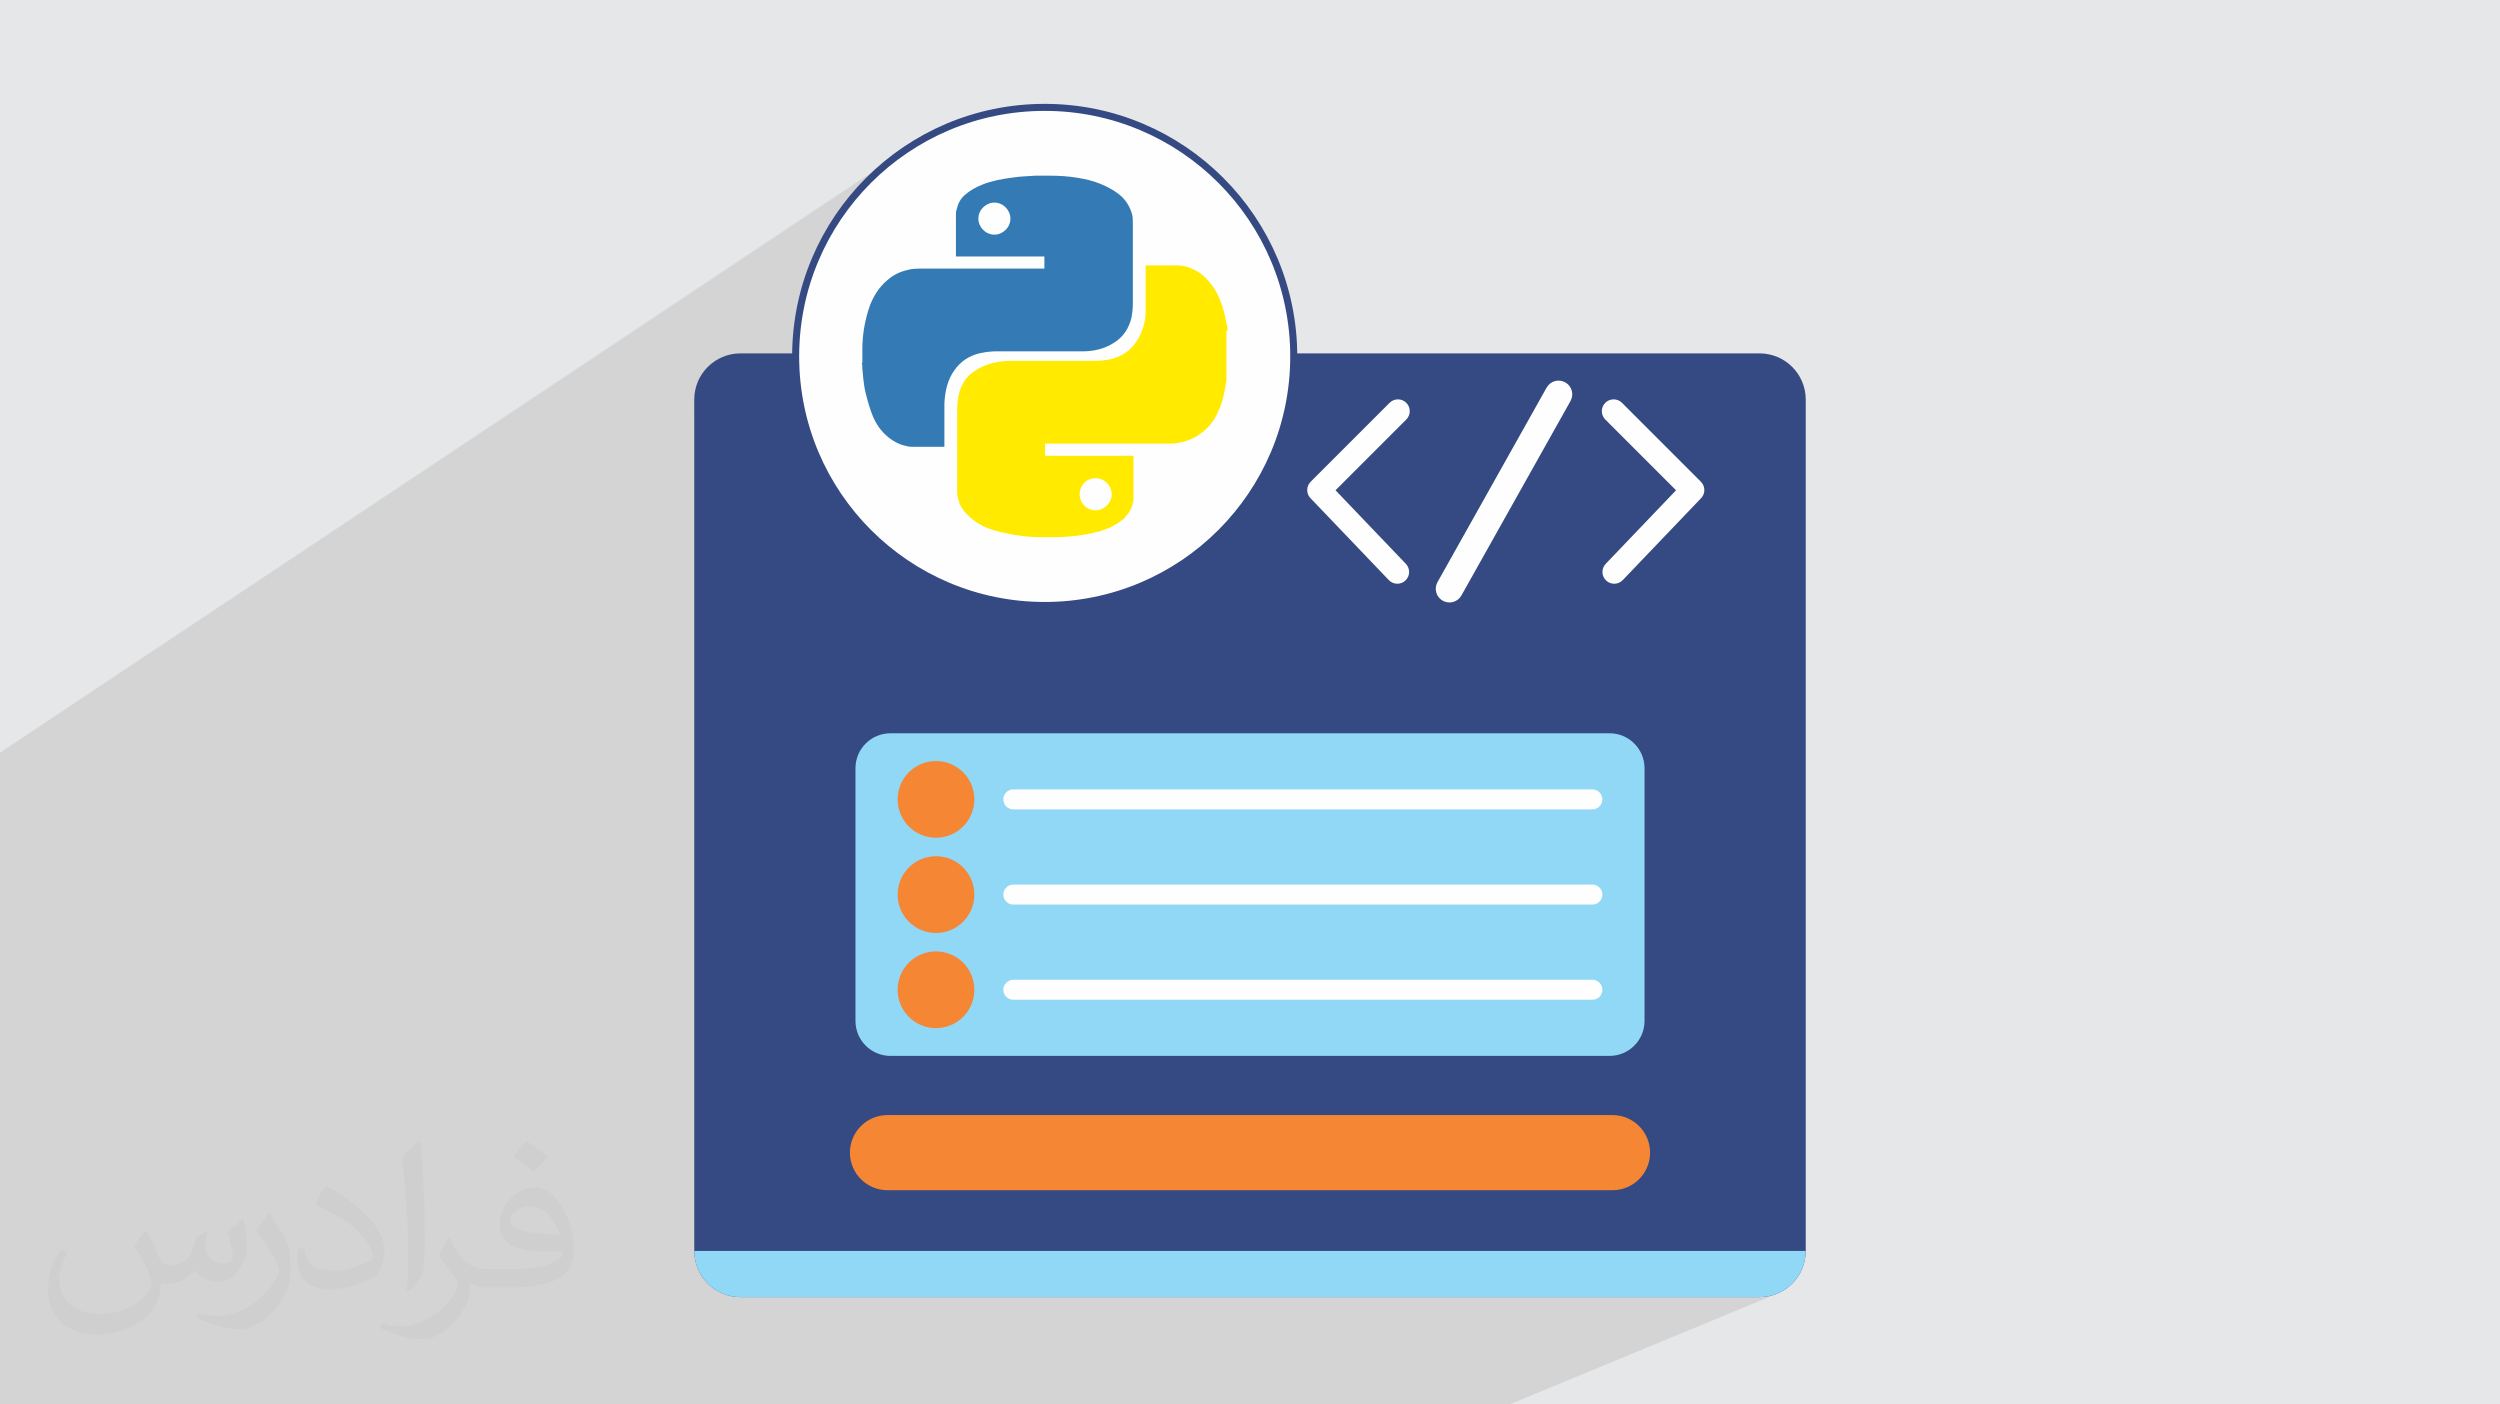
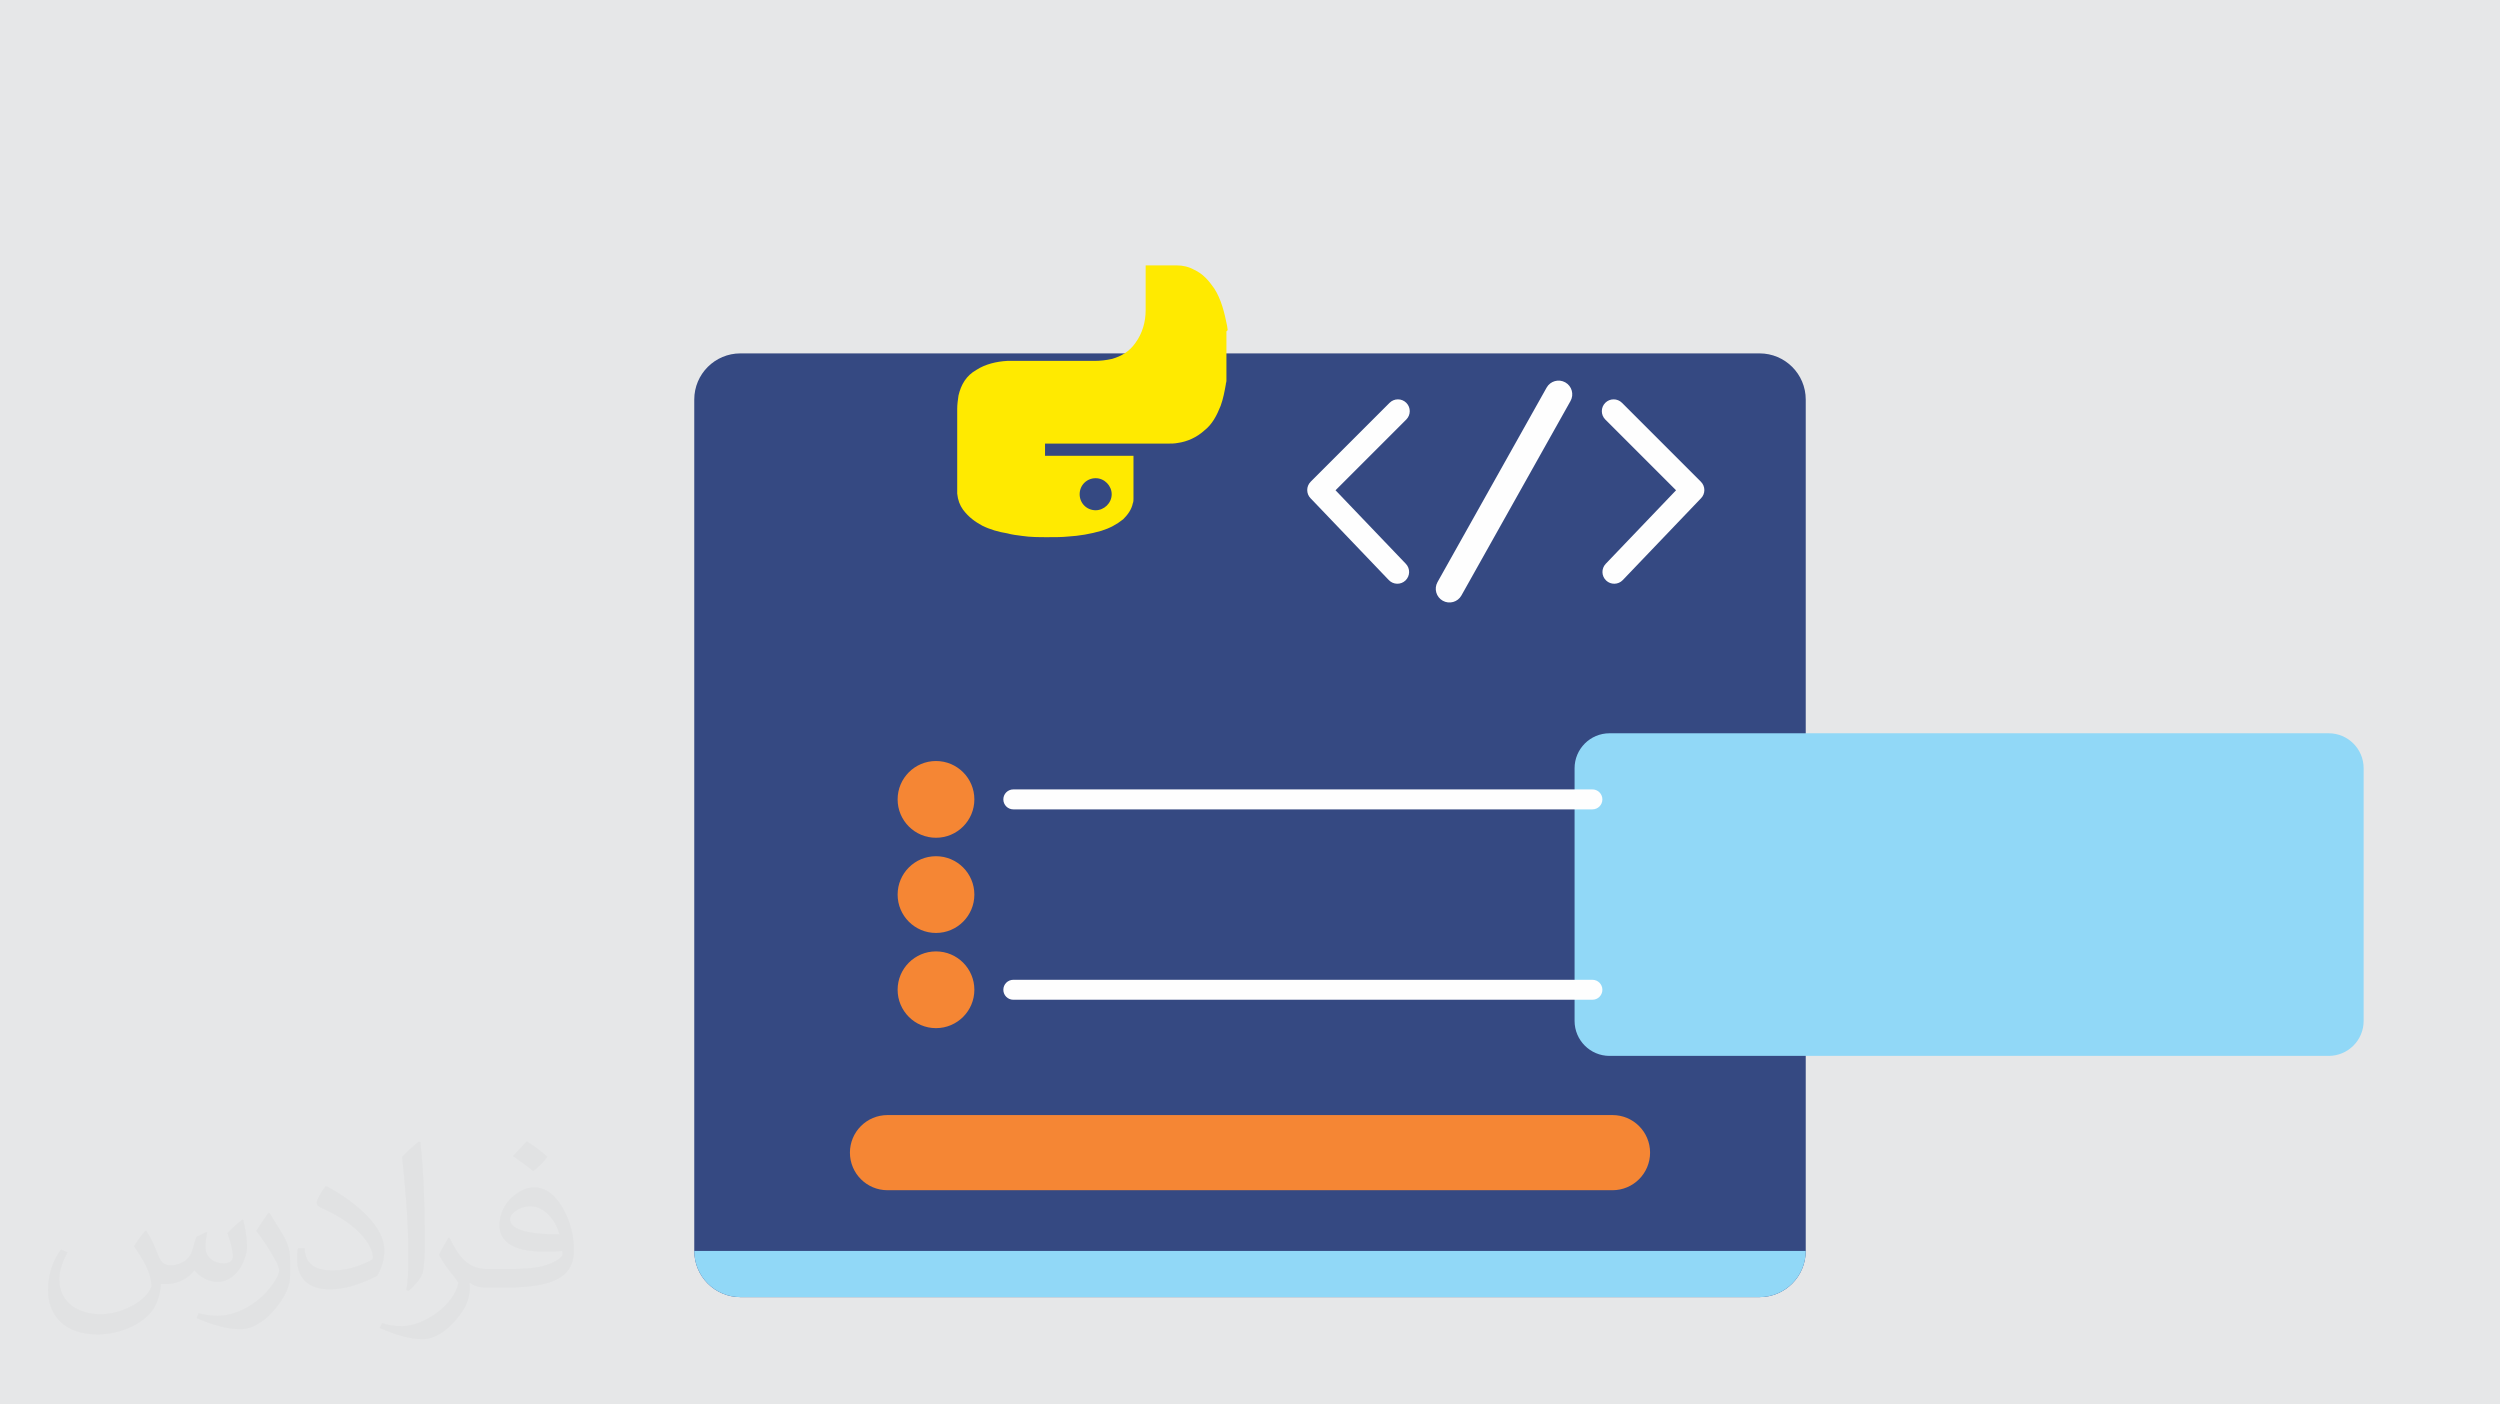
<svg xmlns="http://www.w3.org/2000/svg" xml:space="preserve" width="94.192mm" height="52.917mm" version="1.1" style="shape-rendering:geometricPrecision; text-rendering:geometricPrecision; image-rendering:optimizeQuality; fill-rule:evenodd; clip-rule:evenodd" viewBox="0 0 9419.16 5291.66">
  <defs>
    <style type="text/css">
   
    .str0 {stroke:#354982;stroke-width:26.46;stroke-miterlimit:22.926}
    .fil0 {fill:#E6E7E8}
    .fil7 {fill:#FEFEFE}
    .fil6 {fill:#FEFEFE;fill-rule:nonzero}
    .fil10 {fill:#FEFEFE;fill-rule:nonzero}
    .fil5 {fill:#F58634;fill-rule:nonzero}
    .fil4 {fill:#91D8F7;fill-rule:nonzero}
    .fil3 {fill:#354982;fill-rule:nonzero}
    .fil8 {fill:#347AB4;fill-rule:nonzero}
    .fil9 {fill:#FFEA00;fill-rule:nonzero}
    .fil2 {fill:#373435;fill-opacity:0.031}
    .fil1 {fill:#373435;fill-opacity:0.102}
   
  </style>
  </defs>
  <g id="Layer_x0020_1">
    <polygon class="fil0" points="-0,0 9419.16,0 9419.16,5291.66 -0,5291.66 " />
-     <polygon class="fil1" points="5687.11,5291.66 5653.7,5291.66 1959.53,5291.66 1456.73,5291.66 -0,5291.66 -0,3260.45 -0,3197.23 -0,3114.22 -0,2835.72 3414.8,562.56 3378.16,588.37 3342.84,615.86 3308.9,644.96 3276.39,675.63 3245.36,707.8 3215.89,741.41 3188.01,776.41 3161.8,812.74 3137.31,850.34 3114.6,889.16 3093.72,929.13 3074.73,970.2 3057.69,1012.32 3042.67,1055.41 3029.7,1099.44 3018.86,1144.33 3010.2,1190.03 3003.78,1236.49 2999.65,1283.64 2997.88,1331.43 2615.74,1577.32 2615.74,4713.1 2616.64,4730.9 2619.27,4748.18 2623.56,4764.86 2629.41,4780.85 2636.73,4796.06 2645.45,4810.41 2655.46,4823.81 2666.69,4836.16 2679.05,4847.39 2692.44,4857.41 2706.79,4866.12 2722,4873.45 2737.99,4879.3 2754.66,4883.59 2771.94,4886.22 2789.74,4887.12 6629.41,4887.12 6647.21,4886.22 6664.49,4883.59 6681.17,4879.3 6697.15,4873.45 " />
    <path class="fil2" d="M550.85 4636.82c17.98,27.25 29.64,53.44 41.02,82.55 8.46,16.94 12.95,48.16 52.65,48.16 11.63,0 28.32,-3.43 43.13,-11.63 16.66,-8.74 29.36,-21.97 35.99,-42.06l15.87 -53.44 38.63 -19.05 2.64 2.64c-5.28,20.12 -6.6,39.42 -6.6,54.51 0,44.7 38.63,61.65 69.32,61.65 17.98,0 34.14,-8.74 34.14,-25.15 0,-21.16 -8.99,-57.15 -20.65,-89.43 17.98,-17.98 35.99,-35.99 56.62,-50.55l3.17 1.6c8.99,38.1 14.02,75.67 14.02,100.81 0,24.61 -10.85,51.87 -19.84,69.6 -18.52,34.92 -51.33,62.71 -91.01,62.71 -30.15,0 -63.75,-15.09 -86.79,-43.13l-1.32 0c-21.69,27 -55.3,51.33 -109.02,51.33l-16.66 0c-2.64,35.46 -10.31,60.58 -21.97,83.08 -32,62.43 -127,106.63 -216.43,106.63 -124.36,0 -186.79,-71.7 -186.79,-167.21 0,-59 19.3,-113.77 48.95,-152.65l24.33 10.06c-18.52,35.46 -30.96,68.78 -30.96,101.6 0,89.43 72.77,132.03 156.64,132.03 77.8,0 174.09,-49.48 191.57,-106.88 -6.6,-62.71 -30.15,-92.07 -66.14,-149.22 10.85,-19.05 24.87,-38.1 42.34,-58.47l3.17 0 0 0 0 0 -0.02 -0.09zm1434.31 -336.55c26.19,16.41 51.87,35.71 76.99,57.94 -14.02,19.84 -31.5,37.85 -53.19,53.72 -25.15,-20.37 -50.27,-37.85 -75.95,-56.36 17.45,-19.58 34.67,-38.35 52.12,-55.3l0 0 0 0 0 0 0 0 0 0 0.03 0zm13.49 244.48c-42.34,0 -76.99,27.79 -76.99,48.41 0,44.2 84.66,57.94 186,57.4 -12.7,-51.87 -57.15,-105.84 -109.02,-105.84l0.01 0.03zm-95 236.55c55.04,0 103.2,-1.6 139.95,-10.85 41.02,-10.31 75.67,-30.96 75.67,-45.24 0,-3.71 0,-8.2 -1.32,-11.91 -23.01,2.11 -49.48,2.11 -72.49,2.11 -74.6,0 -131.75,-16.94 -154.25,-58.75 -5.56,-11.63 -9.52,-24.61 -9.52,-39.42 0,-40.49 17.45,-79.91 48.16,-107.16 25.65,-22.48 53.97,-36.5 82.8,-36.5 52.12,0 93.65,41.81 122.76,107.7 15.87,35.99 26.72,77.52 26.72,129.92 0,34.92 -9.52,64.29 -31.22,85.98 -40.49,39.17 -115.09,53.97 -229.39,53.97l-51.87 0 0 0 -13.49 0c-28.32,0 -48.69,-5.03 -64.82,-17.45l-2.64 0c0.79,6.6 1.32,12.95 1.32,19.05 0,25.65 -8.46,58.47 -25.65,84.66 -50.8,75.41 -105.84,108.2 -153.47,108.2 -48.16,0 -107.16,-18.52 -160.35,-42.6l9.52 -18.52c17.2,7.14 41.02,11.91 73.81,11.91 85.98,0 198.96,-82.55 212.98,-163.25 -3.17,-6.6 -8.99,-15.34 -17.2,-24.61 -25.15,-29.9 -41.02,-54.76 -55.83,-80.95 12.7,-25.15 24.33,-45.24 35.18,-63.5l4.5 -0.53c36.78,74.88 70.1,117.73 144.45,117.73l11.63 0 0 0 53.97 0 0 0 0 0 0 0 0 0 0 0 0.09 0.01zm-372.54 79.12c6.35,-34.39 6.88,-73.02 6.88,-109.02l0 -53.44c0,-99.75 -12.7,-244.73 -23.01,-339.19 17.98,-19.3 43.13,-42.06 62.97,-57.4l5.82 1.6c13.49,118.8 16.66,256.39 16.66,383.64 0,33.35 -1.32,65.89 -4.5,89.69 -1.85,30.15 -19.3,52.91 -56.62,87.83l-8.2 -3.71zm-383.38 -157.43c1.85,46.84 24.87,83.62 105.31,83.62 50.01,0 92.33,-12.95 139.17,-35.18 8.46,-3.71 12.95,-8.74 12.95,-12.95 0,-29.36 -22.48,-68.25 -60.32,-103.71 -36.78,-33.35 -85.47,-62.71 -130.96,-82.3 -15.62,-6.6 -20.65,-13.49 -20.65,-20.12 0,-13.49 17.98,-41.81 32.82,-62.18l5.03 -0.53c52.12,27.25 110.34,67.74 153.47,112.7 39.17,41.53 63.5,83.62 63.5,129.39 0,33.86 -10.31,65.61 -27,95.25 -57.15,28.83 -118.01,50.8 -178.33,50.8 -73.28,0 -123.29,-34.39 -123.29,-115.09 0,-8.74 0,-22.22 3.17,-39.7l25.15 0 0 0 0 0 0 0 0 0 0 0 -0.02 0zm-132.57 -133.1l45.52 73.56c16.66,27.25 32.28,56.9 32.28,103.71l0 59.79c0,48.41 -30.96,100.28 -80.95,151.61 -39.17,34.67 -73.81,49.48 -105.84,49.48 -47.62,0 -102.13,-14.81 -165.1,-41.81l7.14 -18.52c19.84,5.28 42.85,9.78 71.17,9.78 90.5,-0.53 183.08,-66.67 225.42,-147.37 5.03,-9.27 6.88,-17.98 6.88,-24.08 0,-9.27 -5.03,-19.58 -8.99,-28.83 -23.01,-43.38 -48.69,-83.08 -76.99,-119.86 14.81,-23.29 29.64,-45.77 45.77,-68l3.71 0.53 0 0 0 0 0 0 0 0 0 0 -0.02 0.01z" />
    <path class="fil3" d="M6803.42 1505.44l0 3207.67c0,96.12 -77.89,174.01 -174.01,174.01l-3839.67 0c-96.13,0 -174,-77.89 -174,-174.01l0 -3207.67c0,-96.12 77.87,-174.01 174,-174.01l3839.67 0c96.12,0 174.01,77.89 174.01,174.01z" />
    <path class="fil4" d="M2615.74 4713.11c0,96.12 77.87,174.01 174,174.01l3839.67 0c96.12,0 174.01,-77.89 174.01,-174.01l-4187.68 0z" />
-     <path class="fil4" d="M6064.26 3978.26l-2709.35 0c-72.8,0 -131.8,-59.02 -131.8,-131.83l0 -951.93c0,-72.79 59,-131.79 131.8,-131.79l2709.35 0c72.79,0 131.79,59 131.79,131.79l0 951.93c0,72.81 -59,131.83 -131.79,131.83z" />
+     <path class="fil4" d="M6064.26 3978.26c-72.8,0 -131.8,-59.02 -131.8,-131.83l0 -951.93c0,-72.79 59,-131.79 131.8,-131.79l2709.35 0c72.79,0 131.79,59 131.79,131.79l0 951.93c0,72.81 -59,131.83 -131.79,131.83z" />
    <path class="fil5" d="M3671.06 3011.83c0,79.85 -64.72,144.57 -144.57,144.57 -79.84,0 -144.55,-64.72 -144.55,-144.57 0,-79.84 64.71,-144.57 144.55,-144.57 79.85,0 144.57,64.73 144.57,144.57z" />
    <path class="fil6" d="M5999.63 3049.45l-2181.78 0c-20.79,0 -37.62,-16.84 -37.62,-37.62 0,-20.77 16.83,-37.62 37.62,-37.62l2181.78 0c20.78,0 37.61,16.85 37.61,37.62 0,20.78 -16.83,37.62 -37.61,37.62z" />
    <path class="fil5" d="M3671.06 3370.47c0,79.84 -64.72,144.58 -144.57,144.58 -79.84,0 -144.55,-64.74 -144.55,-144.58 0,-79.83 64.71,-144.55 144.55,-144.55 79.85,0 144.57,64.72 144.57,144.55z" />
-     <path class="fil6" d="M5999.63 3408.09l-2181.78 0c-20.79,0 -37.62,-16.85 -37.62,-37.62 0,-20.76 16.83,-37.61 37.62,-37.61l2181.78 0c20.78,0 37.61,16.85 37.61,37.61 0,20.77 -16.83,37.62 -37.61,37.62z" />
    <path class="fil5" d="M3671.06 3729.12c0,79.83 -64.72,144.55 -144.57,144.55 -79.84,0 -144.55,-64.72 -144.55,-144.55 0,-79.84 64.71,-144.57 144.55,-144.57 79.85,0 144.57,64.73 144.57,144.57z" />
    <path class="fil6" d="M5999.63 3766.74l-2181.78 0c-20.79,0 -37.62,-16.84 -37.62,-37.62 0,-20.77 16.83,-37.62 37.62,-37.62l2181.78 0c20.78,0 37.61,16.85 37.61,37.62 0,20.78 -16.83,37.62 -37.61,37.62z" />
    <path class="fil5" d="M6075.36 4484.34l-2731.56 0c-78.2,0 -141.58,-63.38 -141.58,-141.58 0,-78.18 63.38,-141.56 141.58,-141.56l2731.56 0c78.18,0 141.58,63.38 141.58,141.56 0,78.2 -63.4,141.58 -141.58,141.58z" />
-     <circle class="fil7 str0" cx="3936.08" cy="1342.89" r="938.35" />
-     <path class="fil8" d="M3249.07 1364.63c0,-14.49 0,-28.99 0,-45.88 0,-2.41 0,-2.41 0,-4.84 0,-26.57 2.42,-53.13 7.25,-82.12 4.82,-26.55 12.07,-55.54 21.73,-82.11 14.5,-36.22 33.82,-67.62 65.22,-94.18 21.75,-19.31 45.88,-31.39 77.27,-38.63 16.91,-4.84 36.23,-4.84 53.14,-4.84 152.14,0 306.7,0 458.85,0 2.41,0 2.41,0 2.41,0 0,-14.48 0,-31.4 0,-45.88 -111.1,0 -222.17,0 -333.27,0 0,-2.41 0,-2.41 0,-4.82 0,-48.3 0,-99.03 0,-147.31 0,-2.41 0,-2.41 0,-4.82 0,-7.24 0,-12.08 2.41,-19.33 4.82,-21.73 14.49,-41.03 31.39,-55.54 19.32,-16.9 41.04,-28.96 65.2,-38.62 36.23,-14.5 74.87,-21.75 113.51,-26.57 28.98,-4.82 55.54,-4.82 86.93,-7.25 0,0 2.41,0 2.41,0 16.91,0 33.82,0 50.7,0 2.41,0 2.41,0 4.84,0 31.39,0 65.21,2.4 96.6,7.25 31.4,4.84 62.81,12.07 91.76,24.16 28.98,12.07 55.55,26.56 79.71,48.29 19.32,19.31 31.38,41.03 38.64,67.62 2.41,12.08 2.41,24.15 2.41,36.23 0,101.43 0,200.44 0,301.86 0,16.91 -2.41,31.4 -4.85,48.29 -9.67,41.04 -31.41,74.86 -67.62,96.61 -33.83,21.74 -74.87,31.4 -113.51,31.4 -108.67,0 -217.36,0 -326.01,0 -21.75,0 -41.07,2.41 -65.21,7.26 -38.64,9.65 -70.03,28.97 -94.19,62.8 -26.57,36.23 -36.22,79.7 -38.63,125.58 0,53.13 0,106.27 0,159.39 0,2.4 0,2.4 0,4.82 -2.41,0 -2.41,0 -4.84,0 -36.22,0 -77.27,0 -113.51,0 -7.25,0 -14.49,0 -21.75,-2.41 -28.97,-4.85 -55.54,-19.33 -79.7,-41.05 -26.56,-24.15 -43.47,-53.12 -55.54,-86.93 -9.66,-26.56 -16.92,-53.12 -24.15,-84.52 -4.82,-26.57 -7.24,-50.7 -9.66,-79.7 0,-7.24 0,-14.5 -2.42,-21.75l0 0 0 0 2.42 0 0.02 -2.41 0.02 -0.05 0 -0.03 0.02 0.03zm497.48 -601.33l0 0c-31.4,0 -60.37,26.57 -60.37,60.39 0,31.38 26.55,60.37 60.37,60.37 31.39,0 60.37,-26.57 60.37,-60.37 0,-31.41 -26.57,-60.39 -60.37,-60.39l0 0 0 0z" />
    <path class="fil9" d="M4620.78 1248.69c0,62.8 0,123.16 0,185.95 0,4.82 -2.41,9.66 -2.41,14.48 -4.85,26.57 -9.66,53.13 -19.32,79.71 -14.49,36.23 -31.4,70.03 -62.81,94.18 -26.56,24.16 -62.8,41.05 -99.02,45.88 -12.08,2.41 -24.15,2.41 -36.22,2.41 -152.14,0 -306.7,0 -458.83,0 -2.41,0 -2.41,0 -4.85,0 0,14.48 0,31.38 0,45.87 111.09,0 222.16,0 333.27,0 0,2.41 0,2.41 0,4.85 0,50.69 0,106.26 0,156.96 0,4.82 0,12.09 -2.41,16.91 -4.82,24.14 -19.31,43.47 -36.21,60.38 -24.16,19.33 -50.71,33.81 -82.12,43.48 -41.05,12.07 -84.52,19.31 -125.58,21.73 -24.16,2.41 -48.29,2.41 -77.28,2.41 -31.39,0 -65.2,0 -96.61,-4.84 -19.31,-2.4 -38.62,-4.84 -55.54,-9.66 -31.39,-4.85 -65.2,-14.49 -94.19,-28.98 -26.57,-14.49 -50.7,-31.39 -72.45,-60.38 -12.07,-16.9 -19.32,-36.22 -21.74,-60.38 0,-7.24 0,-16.91 0,-24.16 0,-99.02 0,-198.04 0,-294.64 0,-16.9 2.4,-33.8 4.83,-50.69 9.68,-41.05 28.98,-74.86 67.63,-96.62 33.8,-21.74 74.86,-31.38 115.92,-33.82 108.67,0 217.35,0 328.43,0 21.74,0 43.46,-2.4 65.2,-7.25 36.22,-9.66 67.63,-28.98 89.36,-60.37 26.56,-36.23 38.64,-79.7 38.64,-123.17 0,-53.13 0,-111.09 0,-164.23 0,-2.41 0,-2.41 0,-4.83 2.42,0 2.42,0 4.84,0 36.22,0 74.86,0 111.09,0 24.16,0 45.88,4.83 67.63,16.91 31.38,14.48 53.13,38.62 74.85,70.03 26.57,41.04 38.62,91.77 48.29,140.06 0,4.83 2.41,12.09 2.41,16.91l0 0 0 0 -2.41 2.4 -2.41 2.42 0.03 0.09 -0.01 -0.01 0 0.01zm-492.64 673.77l0 0c31.38,0 60.36,-26.57 60.36,-60.39 0,-31.39 -26.56,-60.37 -60.36,-60.37 -33.82,0 -60.39,26.57 -60.39,60.37 0,33.81 26.57,60.39 60.39,60.39z" />
    <g id="_2858921565936">
      <path class="fil10" d="M6048.19 1580.57c-17.37,-17.36 -17.37,-45.54 0,-62.91 17.37,-17.37 45.54,-17.37 62.91,0l297.29 297.29c17.37,17.37 17.37,45.55 0,62.91l-1.51 1.45 -292.83 306.24c-16.89,17.75 -44.99,18.45 -62.74,1.56 -17.76,-16.89 -18.46,-44.98 -1.57,-62.74l265.05 -277.19 -266.6 -266.61z" />
      <path class="fil10" d="M5235.51 1517.66c17.37,-17.37 45.55,-17.37 62.91,0 17.37,17.37 17.37,45.55 0,62.91l-266.6 266.61 265.05 277.19c16.89,17.76 16.19,45.85 -1.56,62.74 -17.76,16.89 -45.85,16.19 -62.75,-1.56l-292.82 -306.24 -1.52 -1.45c-17.37,-17.36 -17.37,-45.54 0,-62.91l297.29 -297.29z" />
      <path class="fil10" d="M5827.14 1460.38c13.93,-24.86 45.38,-33.72 70.24,-19.79 24.86,13.94 33.72,45.39 19.79,70.25l-411.06 732.75c-13.93,24.86 -45.39,33.72 -70.24,19.79 -24.86,-13.94 -33.72,-45.39 -19.79,-70.25l411.06 -732.75z" />
    </g>
  </g>
</svg>